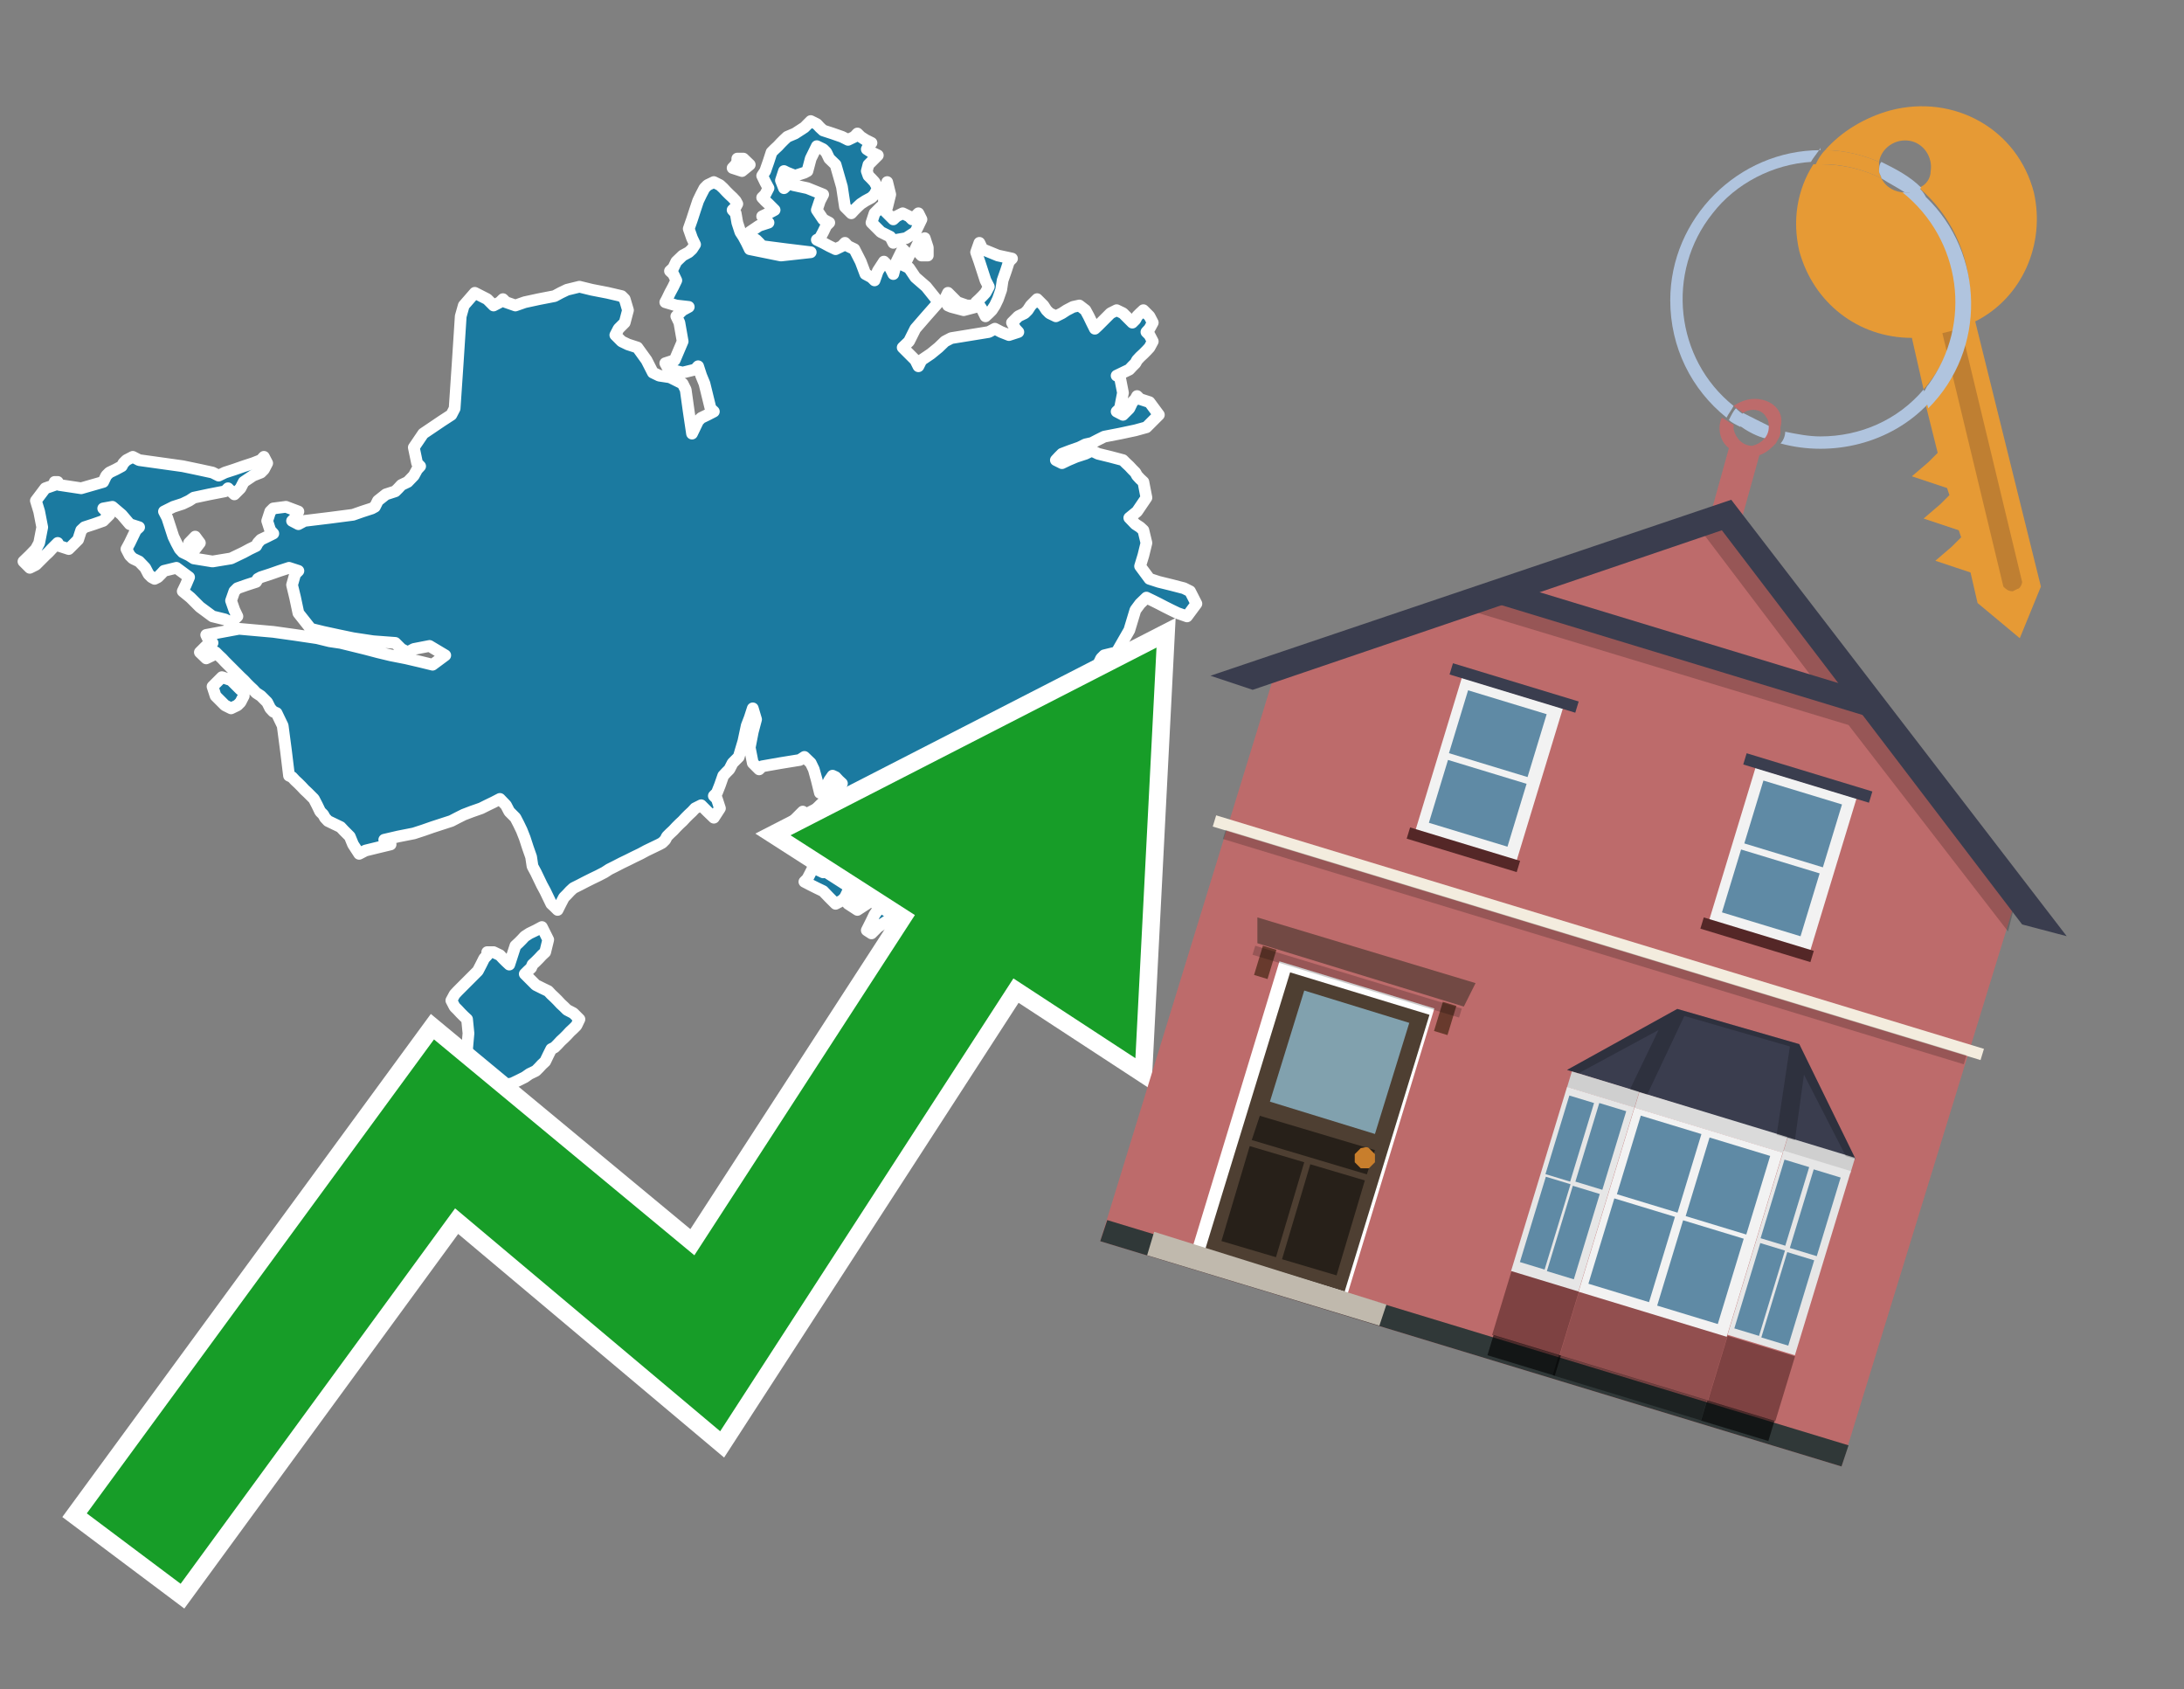
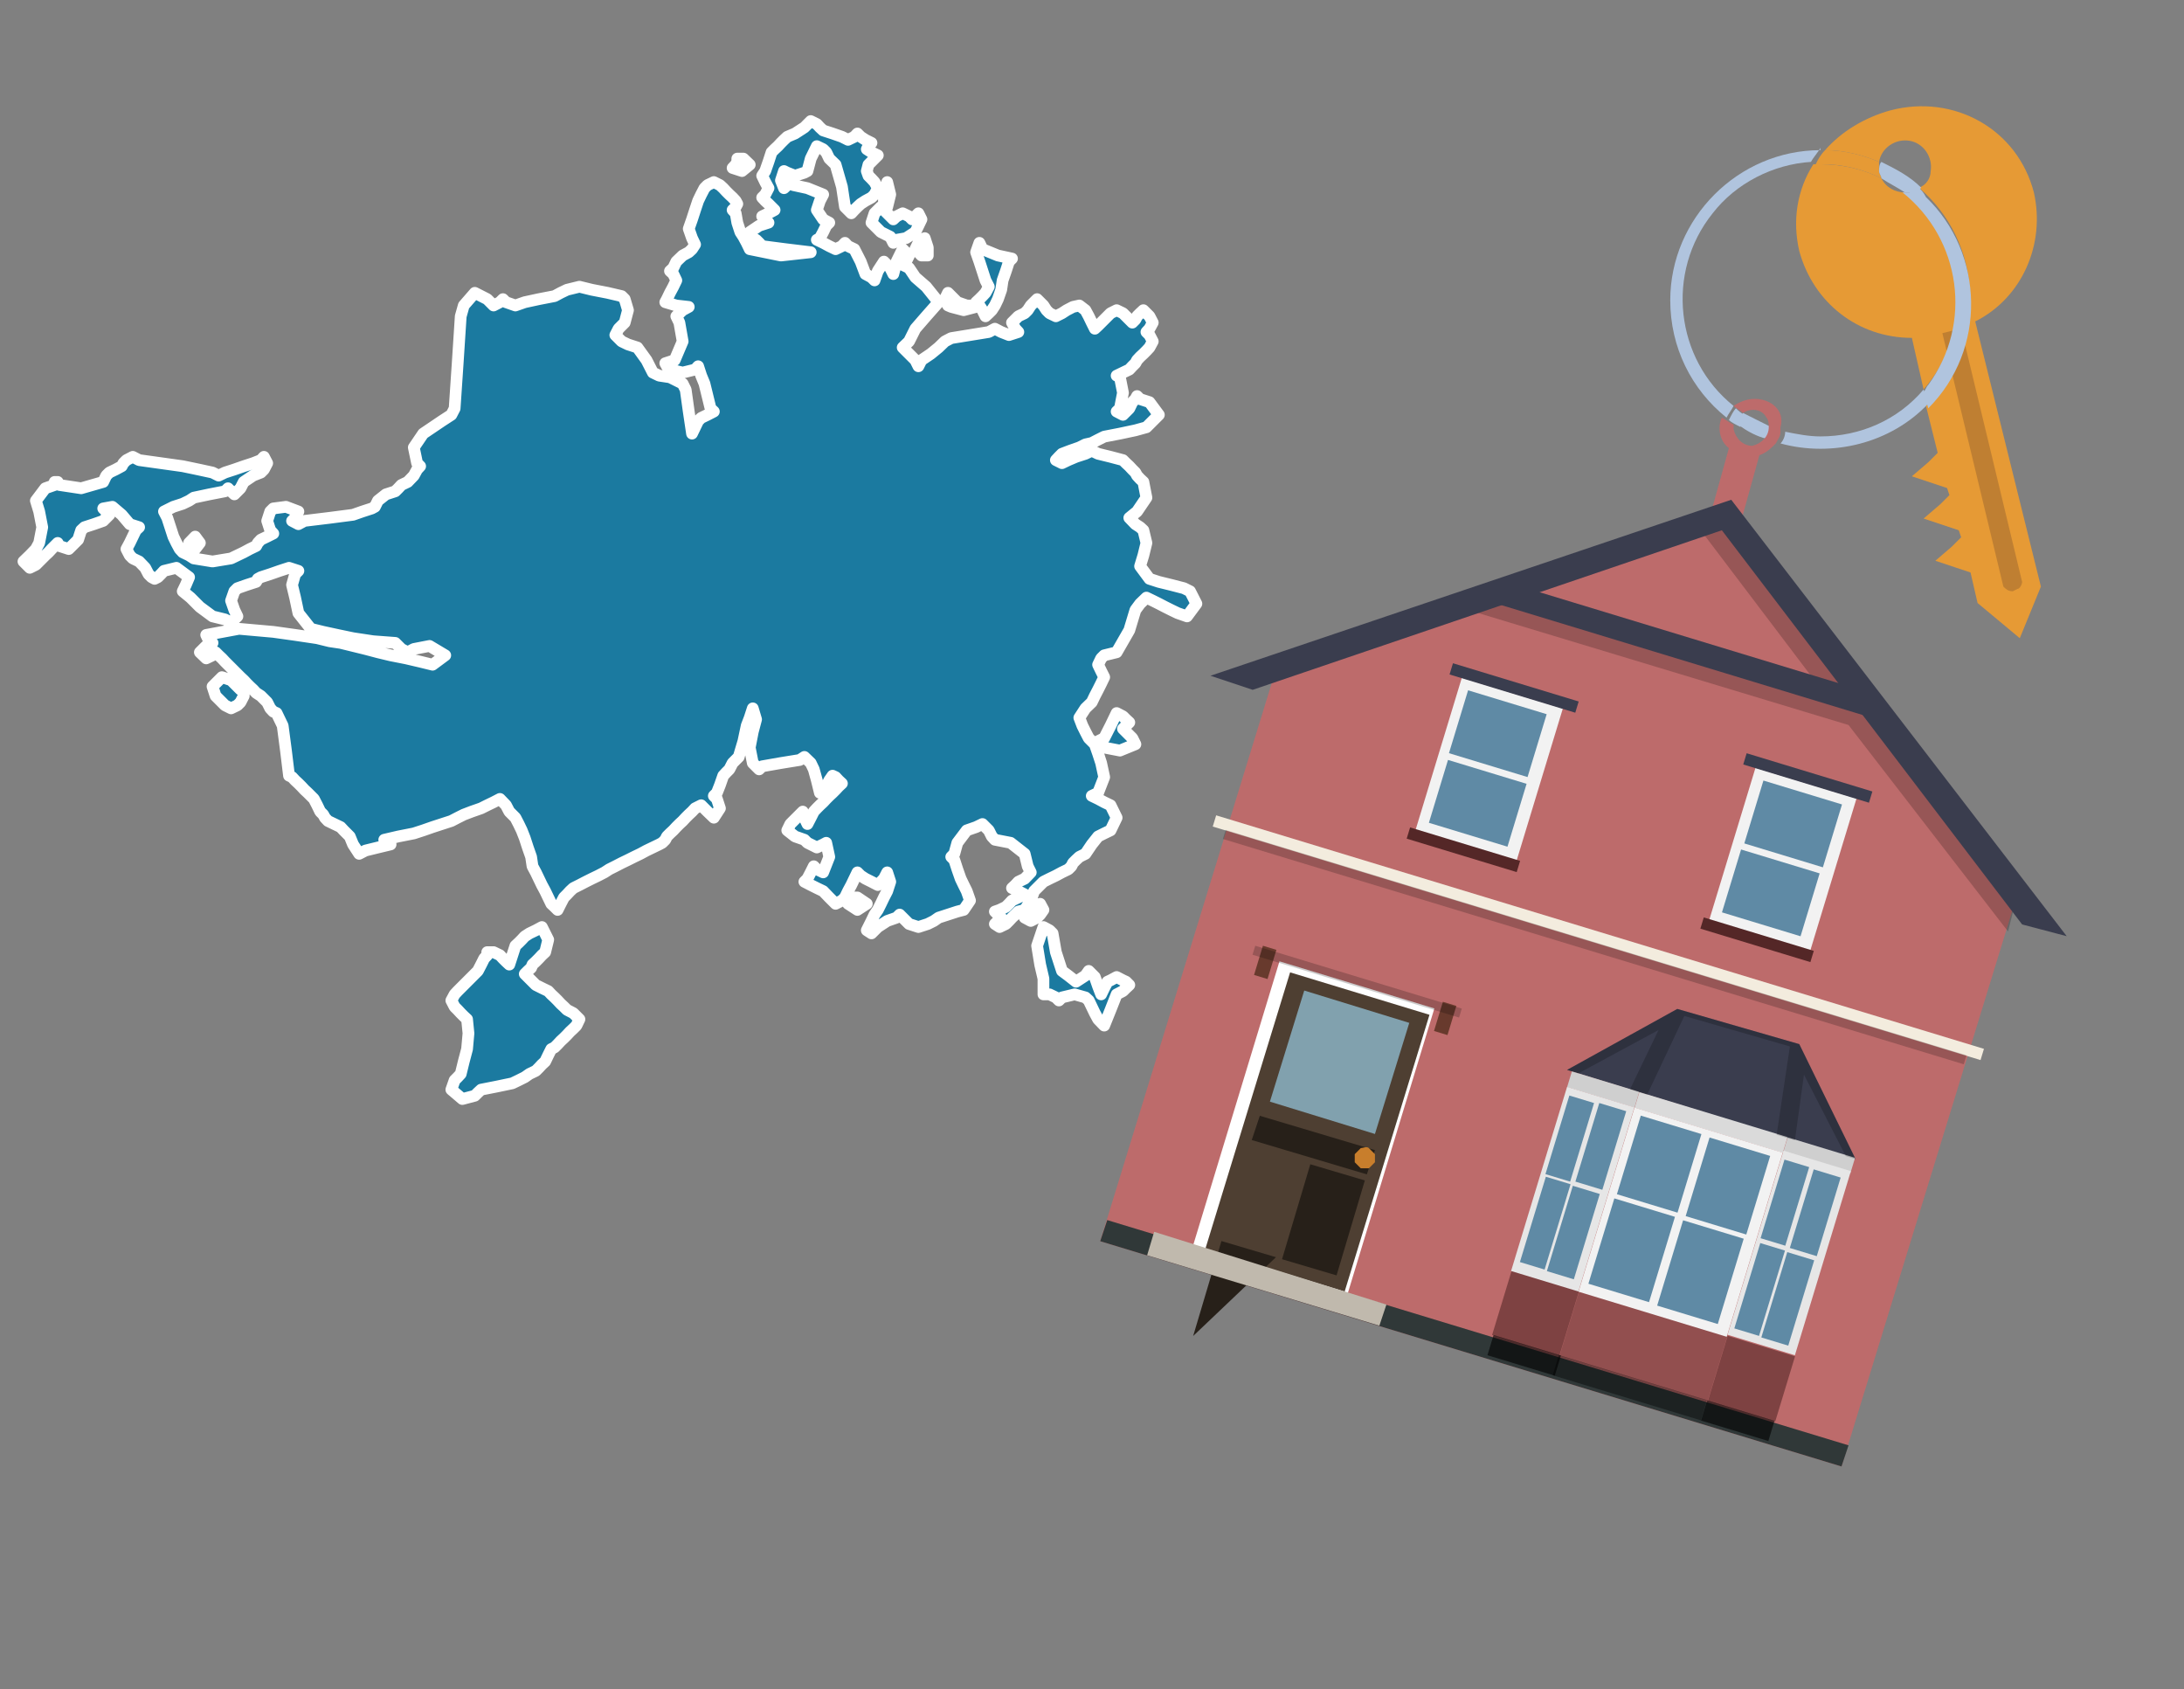
<svg xmlns="http://www.w3.org/2000/svg" xmlns:xlink="http://www.w3.org/1999/xlink" version="1.1" id="Text" x="0px" y="0px" width="93.1px" height="72px" viewBox="0 0 93.1 72" style="enable-background:new 0 0 93.1 72;" xml:space="preserve">
  <rect x="0" y="0" width="93.1" height="72" fill="#808080" stroke="none" />
  <style type="text/css">
	.st0{fill:#1B7AA0;stroke:#FFFFFF;stroke-width:0.5;stroke-linejoin:round;}
	.st1{fill:none;stroke:#FFFFFF;stroke-width:1.5;stroke-miterlimit:10;}
	.st2{fill:#179D28;}
	.st3{fill:#E69A35;}
	.st4{fill:#B0C4DE;}
	.st5{fill:#BD6B6B;}
	.st6{fill:#BF7F32;}
	.st7{fill-rule:evenodd;clip-rule:evenodd;fill:#BD6B6B;}
	.st8{fill-rule:evenodd;clip-rule:evenodd;fill:#303838;}
	.st9{fill-rule:evenodd;clip-rule:evenodd;fill:#F3ECDE;}
	.st10{opacity:0.2;fill-rule:evenodd;clip-rule:evenodd;}
	.st11{fill-rule:evenodd;clip-rule:evenodd;fill:#3A3D4E;}
	.st12{fill:#724944;}
	.st13{fill-rule:evenodd;clip-rule:evenodd;fill:#FFFFFF;}
	.st14{fill:#4E3F32;}
	.st15{fill:#81A1AE;}
	.st16{fill:#272019;}
	.st17{fill:#C87E2C;}
	.st18{fill-rule:evenodd;clip-rule:evenodd;fill:#C0B9AD;}
	.st19{fill:#683A2D;}
	.st20{opacity:0.2;}
	.st21{opacity:0.6;fill-rule:evenodd;clip-rule:evenodd;fill:#542727;}
	.st22{opacity:0.4;fill-rule:evenodd;clip-rule:evenodd;fill:#542727;}
	.st23{opacity:0.6;fill-rule:evenodd;clip-rule:evenodd;}
	.st24{opacity:0.4;fill-rule:evenodd;clip-rule:evenodd;}
	.st25{fill-rule:evenodd;clip-rule:evenodd;fill:#CFCFCF;}
	.st26{fill-rule:evenodd;clip-rule:evenodd;fill:#DADADA;}
	.st27{fill-rule:evenodd;clip-rule:evenodd;fill:#E6E6E6;}
	.st28{fill-rule:evenodd;clip-rule:evenodd;fill:#F2F2F2;}
	.st29{fill-rule:evenodd;clip-rule:evenodd;fill:#5F8AA5;}
	.st30{opacity:0.2;clip-path:url(#SVGID_00000075153797737028568380000000229847302129778351_);}
	.st31{fill-rule:evenodd;clip-rule:evenodd;fill:#542727;}
</style>
  <path class="st0" d="M44.48,41.71L44.34,41.11L44.21,40.31L44.48,39.51L44.74,39.65L44.87,39.78L45.01,40.58L45.27,41.38L45.54,41.58L45.87,41.84L46.27,41.58L46.41,41.38L46.54,41.51L46.67,41.64L46.81,42.04L46.94,42.38L47.07,42.11L47.21,41.84L47.34,41.78L47.6,41.64L47.87,41.78L48.0,41.84L48.14,41.98L48.0,42.11L47.87,42.24L47.6,42.38L47.34,43.04L47.07,43.71L46.81,43.44L46.67,43.18L46.54,42.91L46.41,42.64L46.27,42.51L45.81,42.38L45.27,42.51L45.14,42.64L45.01,42.51L44.74,42.38L44.48,42.38ZM44.08,38.78L44.21,38.65L44.34,38.52L44.48,38.78L44.34,38.98L44.21,39.11L43.94,39.25L43.68,39.11L43.81,38.98L43.94,38.85L43.94,38.78ZM46.81,31.59L47.07,31.46L47.34,30.93L47.6,30.39L47.87,30.53L48.0,30.66L48.14,30.79L48.0,30.93L47.87,31.06L48.0,31.19L48.14,31.33L48.27,31.46L48.4,31.72L47.74,31.99L47.07,31.86L46.94,31.72L46.81,31.72ZM41.61,12.88L41.75,12.75L41.88,12.62L42.01,12.48L42.15,12.22L42.01,11.95L41.88,11.55L41.75,11.15L41.61,10.75L41.75,10.35L41.88,10.62L42.54,10.89L43.14,11.02L43.01,11.15L42.88,11.55L42.74,11.95L42.68,12.35L42.54,12.75L42.41,13.02L42.28,13.22L42.15,13.35L42.01,13.48L41.88,13.22L41.75,13.02L41.61,13.02ZM41.61,13.08L41.08,13.22L40.55,13.08L40.41,13.02L40.28,12.75L40.41,12.48L40.55,12.62L40.68,12.75L40.81,12.88L41.21,13.02L41.61,13.02ZM21.04,40.58L21.31,40.71L21.44,40.85L21.57,40.98L21.71,41.11L21.84,40.71L21.97,40.31L22.11,40.18L22.24,40.05L22.37,39.91L22.57,39.78L22.84,39.65L23.1,39.51L23.37,40.05L23.24,40.58L23.1,40.71L22.97,40.85L22.84,40.98L22.7,41.11L22.64,41.25L22.5,41.38L22.37,41.51L22.5,41.64L22.64,41.78L22.7,41.84L22.84,41.98L23.1,42.11L23.37,42.24L23.5,42.38L23.64,42.51L23.77,42.64L23.9,42.78L24.04,42.91L24.17,43.04L24.44,43.18L24.7,43.44L24.57,43.71L24.44,43.84L24.3,43.97L24.17,44.11L24.04,44.24L23.9,44.37L23.77,44.51L23.64,44.64L23.5,44.71L23.37,44.97L23.24,45.24L23.1,45.37L22.97,45.51L22.84,45.64L22.57,45.77L22.37,45.91L22.11,46.04L21.84,46.17L21.17,46.31L20.51,46.44L20.37,46.57L20.24,46.7L19.71,46.84L19.24,46.44L19.38,46.04L19.51,45.91L19.64,45.77L19.77,45.24L19.91,44.71L19.97,44.04L19.91,43.44L19.77,43.31L19.64,43.18L19.51,43.04L19.38,42.91L19.24,42.64L19.38,42.38L19.51,42.24L19.64,42.11L19.77,41.98L19.91,41.84L19.97,41.78L20.11,41.64L20.24,41.51L20.37,41.38L20.51,41.11L20.64,40.85L20.77,40.71L20.77,40.58ZM10.39,29.66L10.25,29.93L10.12,30.06L9.85,30.19L9.59,30.06L9.46,29.93L9.32,29.79L9.19,29.66L9.06,29.26L9.46,28.86L9.85,28.99L9.99,29.13L10.12,29.26L10.25,29.39L10.39,29.39ZM8.06,23.14L8.32,22.87L8.52,23.14L8.32,23.4L8.06,23.4ZM36.55,38.25L36.95,38.52L36.55,38.78L36.15,38.52L36.15,38.25ZM37.68,8.29L37.82,7.76L37.95,8.29L37.82,8.82L37.68,8.82ZM31.69,6.76L31.96,7.02L31.63,7.29L31.23,7.16L31.36,7.02L31.43,6.89L31.43,6.76ZM2.46,20.54L2.53,20.67L3.46,20.81L4.4,20.54L4.53,20.27L4.66,20.14L4.93,20.01L5.19,19.87L5.26,19.74L5.39,19.61L5.66,19.47L5.93,19.61L6.86,19.74L7.79,19.87L8.46,20.01L9.06,20.14L9.32,20.27L9.59,20.14L9.99,20.01L10.39,19.87L10.79,19.74L11.12,19.61L11.25,19.47L11.39,19.74L11.25,20.01L11.12,20.14L10.79,20.27L10.39,20.54L10.25,20.81L10.12,20.94L9.99,21.07L9.85,20.94L9.72,20.81L9.59,20.94L8.92,21.07L8.26,21.21L8.06,21.34L7.79,21.47L7.39,21.6L6.99,21.8L7.13,22.07L7.26,22.47L7.39,22.87L7.52,23.14L7.66,23.4L7.79,23.54L8.06,23.67L8.26,23.8L9.06,23.93L9.85,23.8L10.12,23.67L10.39,23.54L10.65,23.4L10.92,23.27L10.99,23.14L11.12,23.0L11.39,22.87L11.65,22.74L11.52,22.6L11.39,22.2L11.52,21.8L11.65,21.67L12.19,21.6L12.72,21.8L12.58,22.07L12.45,22.2L12.72,22.34L12.98,22.2L14.05,22.07L15.05,21.94L15.45,21.8L15.85,21.67L15.98,21.6L16.11,21.34L16.45,21.07L16.85,20.94L16.98,20.81L17.11,20.67L17.38,20.54L17.64,20.27L17.78,20.01L17.91,19.87L17.78,19.74L17.64,19.07L18.04,18.48L18.44,18.21L18.84,17.94L19.24,17.68L19.38,17.41L19.51,15.48L19.64,13.48L19.77,13.02L20.24,12.48L20.77,12.75L21.04,13.02L21.31,12.88L21.44,12.75L21.57,12.88L21.97,13.02L22.37,12.88L22.97,12.75L23.64,12.62L23.9,12.48L24.17,12.35L24.7,12.22L25.23,12.35L25.9,12.48L26.5,12.62L26.63,12.75L26.77,13.22L26.63,13.75L26.5,13.88L26.37,14.01L26.23,14.28L26.5,14.55L26.77,14.68L27.17,14.81L27.56,15.35L27.83,15.88L28.1,16.01L28.56,16.08L29.1,16.35L29.23,16.61L29.36,17.54L29.5,18.48L29.63,18.21L29.76,17.94L29.89,17.81L30.16,17.68L30.43,17.54L30.29,17.41L30.16,16.88L30.03,16.35L29.89,16.01L29.76,15.61L29.63,15.75L29.1,15.88L28.56,15.75L28.43,15.61L28.36,15.48L28.76,15.35L29.1,14.55L28.96,13.75L28.83,13.48L29.1,13.22L29.36,13.08L28.83,13.02L28.36,12.88L28.43,12.75L28.56,12.48L28.7,12.22L28.83,11.95L28.7,11.68L28.56,11.55L28.7,11.42L28.83,11.15L29.1,10.89L29.36,10.75L29.5,10.62L29.63,10.42L29.5,10.15L29.36,9.75L29.5,9.35L29.63,8.95L29.76,8.56L29.89,8.29L30.03,8.02L30.16,7.89L30.43,7.76L30.69,7.89L30.83,8.02L30.96,8.16L31.09,8.29L31.23,8.42L31.36,8.56L31.43,8.69L31.36,8.82L31.23,8.95L31.36,9.09L31.43,9.49L31.56,9.89L31.69,10.09L31.83,10.35L31.96,10.62L33.29,10.89L34.56,10.75L33.49,10.62L32.49,10.49L32.36,10.35L32.23,10.22L32.09,10.15L31.96,9.89L32.36,9.62L32.76,9.49L32.62,9.35L32.49,9.22L32.76,9.09L33.02,8.95L32.89,8.82L32.76,8.69L32.62,8.56L32.49,8.42L32.62,8.29L32.76,8.02L32.62,7.76L32.49,7.49L32.62,7.29L32.76,6.89L32.89,6.49L33.02,6.36L33.16,6.23L33.29,6.09L33.42,5.96L33.56,5.83L33.89,5.69L34.29,5.43L34.56,5.16L34.82,5.29L34.95,5.43L35.09,5.56L35.49,5.69L35.89,5.83L36.15,5.96L36.42,5.83L36.55,5.69L36.69,5.83L36.89,5.96L37.15,6.09L37.02,6.23L36.95,6.36L37.15,6.49L37.42,6.62L37.28,6.76L37.15,6.89L37.02,7.02L36.95,7.29L37.02,7.49L37.15,7.62L37.28,7.76L37.42,8.02L37.28,8.29L37.15,8.42L36.89,8.56L36.69,8.69L36.55,8.82L36.42,8.95L36.29,9.09L36.15,8.95L36.02,8.82L35.89,7.96L35.62,7.02L35.35,6.76L35.22,6.49L35.09,6.36L34.82,6.23L34.56,6.76L34.42,7.29L34.29,7.36L33.89,7.49L33.56,7.36L33.42,7.29L33.29,7.69L33.42,8.02L33.56,7.89L33.69,7.76L33.82,7.89L34.42,8.02L35.09,8.29L34.95,8.56L34.82,8.95L35.09,9.35L35.35,9.49L35.22,9.62L35.09,9.89L34.95,10.15L34.82,10.22L35.09,10.35L35.35,10.49L35.62,10.62L35.89,10.49L36.02,10.35L36.15,10.49L36.42,10.62L36.69,11.15L36.89,11.68L37.15,11.82L37.28,11.95L37.42,11.55L37.68,11.15L37.95,11.42L38.08,11.68L38.22,11.15L38.48,10.62L38.75,10.89L38.62,11.15L38.48,11.29L38.75,11.42L39.02,11.82L39.48,12.22L40.01,12.88L39.48,13.48L39.02,14.01L38.75,14.55L38.48,14.81L38.75,15.08L39.02,15.35L39.15,15.61L39.28,15.35L39.68,15.08L40.01,14.81L40.28,14.55L40.55,14.41L41.35,14.28L42.15,14.15L42.41,14.01L42.68,14.15L43.01,14.28L43.41,14.15L43.28,14.01L43.14,13.75L43.41,13.48L43.68,13.35L43.81,13.22L43.94,13.02L44.21,12.75L44.48,13.02L44.61,13.22L44.74,13.35L45.01,13.48L45.27,13.35L45.47,13.22L45.74,13.08L46.01,13.02L46.27,13.22L46.41,13.48L46.54,13.75L46.67,14.01L46.81,13.88L46.94,13.75L47.07,13.62L47.21,13.48L47.34,13.35L47.6,13.22L47.87,13.35L48.0,13.48L48.14,13.62L48.27,13.75L48.4,13.62L48.47,13.48L48.6,13.35L48.74,13.22L48.87,13.35L49.0,13.48L49.14,13.75L49.0,14.01L48.87,14.15L49.0,14.28L49.14,14.55L49.0,14.81L48.87,14.95L48.74,15.08L48.6,15.21L48.47,15.35L48.4,15.48L48.27,15.61L48.14,15.75L47.87,15.88L47.6,16.01L47.74,16.08L47.87,16.74L47.74,17.41L47.6,17.54L47.87,17.68L48.14,17.41L48.27,17.14L48.4,17.01L48.47,16.88L48.6,17.01L49.0,17.14L49.4,17.68L48.87,18.21L48.4,18.34L47.74,18.48L47.07,18.61L46.81,18.74L46.54,18.88L46.27,18.94L46.01,19.07L45.61,19.21L45.27,19.34L45.14,19.47L45.01,19.61L45.27,19.74L45.54,19.61L45.87,19.47L46.27,19.34L46.54,19.21L46.81,19.34L47.34,19.47L47.87,19.61L48.0,19.74L48.14,19.87L48.27,20.01L48.4,20.14L48.47,20.27L48.6,20.41L48.74,20.54L48.87,21.21L48.47,21.8L48.14,22.07L48.4,22.34L48.6,22.47L48.74,22.6L48.87,23.14L48.74,23.67L48.6,24.13L49.0,24.67L49.4,24.8L49.93,24.93L50.47,25.07L50.73,25.2L51.0,25.73L50.6,26.27L50.2,26.13L49.93,26.0L49.67,25.87L49.4,25.73L49.14,25.6L48.87,25.47L48.6,25.73L48.4,26.0L48.14,26.86L47.6,27.8L47.07,27.93L46.94,28.06L46.81,28.33L46.94,28.6L47.07,28.86L46.94,29.13L46.81,29.39L46.67,29.66L46.54,29.93L46.27,30.19L46.01,30.59L46.14,30.93L46.27,31.19L46.41,31.46L46.54,31.59L46.67,31.72L46.81,32.12L46.94,32.52L47.07,33.12L46.81,33.79L46.54,33.92L46.81,34.05L47.07,34.19L47.34,34.32L47.6,34.85L47.34,35.39L47.07,35.52L46.81,35.65L46.54,35.99L46.27,36.39L46.01,36.52L45.87,36.65L45.74,36.78L45.67,36.92L45.54,37.05L45.27,37.18L45.01,37.32L44.74,37.45L44.48,37.58L44.34,37.72L44.21,37.85L44.08,37.98L43.94,38.38L43.68,38.78L43.41,38.85L43.28,38.98L43.14,39.11L43.01,39.25L42.88,39.38L42.61,39.51L42.41,39.38L42.54,39.25L42.68,39.11L42.54,38.98L42.41,38.85L42.61,38.78L42.88,38.65L43.01,38.52L43.14,38.38L43.41,38.25L43.68,38.12L43.41,37.98L43.14,37.85L43.28,37.72L43.41,37.58L43.68,37.45L43.94,37.18L43.81,36.92L43.68,36.39L43.08,35.92L42.41,35.79L42.28,35.65L42.15,35.39L41.88,35.12L41.61,35.25L41.21,35.39L40.81,35.92L40.68,36.39L40.55,36.52L40.68,36.65L40.81,37.05L40.95,37.45L41.08,37.72L41.21,37.98L41.35,38.38L41.08,38.78L40.81,38.85L40.41,38.98L40.01,39.11L39.81,39.25L39.55,39.38L39.15,39.51L38.75,39.38L38.62,39.25L38.48,39.11L38.35,38.98L38.22,39.11L37.82,39.25L37.42,39.51L37.15,39.78L36.95,39.65L37.02,39.51L37.15,39.25L37.28,38.98L37.42,38.78L37.55,38.52L37.68,38.25L37.82,37.98L37.95,37.58L37.82,37.18L37.68,37.45L37.42,37.72L37.15,37.58L36.89,37.45L36.69,37.32L36.55,37.18L36.42,37.45L36.29,37.72L36.15,37.98L36.02,38.25L35.89,38.38L35.62,38.52L35.35,38.25L35.09,37.98L34.82,37.85L34.56,37.72L34.29,37.58L34.42,37.45L34.56,37.18L34.69,36.92L34.82,37.05L35.09,37.18L35.35,36.52L35.22,35.92L35.09,35.99L34.82,36.12L34.56,35.99L34.42,35.92L34.29,35.79L33.89,35.65L33.56,35.39L33.69,35.12L33.82,34.99L33.96,34.85L34.09,34.72L34.22,34.59L34.29,34.85L34.42,35.12L34.56,34.85L34.69,34.59L34.82,34.45L34.95,34.32L35.09,34.19L35.22,34.05L35.35,33.92L35.49,33.79L35.62,33.66L35.75,33.52L35.89,33.39L35.75,33.26L35.62,33.12L35.49,33.06L35.35,33.26L35.22,33.52L35.09,33.66L34.95,33.79L34.82,33.26L34.69,32.79L34.56,32.52L34.29,32.26L34.09,32.39L33.29,32.52L32.49,32.66L32.36,32.79L32.23,32.66L32.09,32.52L31.96,31.86L32.09,31.19L32.23,30.66L32.09,30.19L31.96,30.59L31.83,30.93L31.69,31.59L31.49,32.26L31.23,32.52L31.09,32.79L30.96,32.92L30.83,33.06L30.69,33.46L30.56,33.79L30.43,33.92L30.56,34.05L30.69,34.45L30.43,34.85L30.16,34.59L29.89,34.32L29.63,34.45L29.5,34.59L29.36,34.72L29.23,34.85L29.1,34.99L28.96,35.12L28.83,35.25L28.7,35.39L28.56,35.52L28.43,35.65L28.36,35.79L28.23,35.92L28.1,35.99L27.83,36.12L27.56,36.25L27.3,36.39L27.03,36.52L26.77,36.65L26.5,36.78L26.23,36.92L25.97,37.05L25.77,37.18L25.5,37.32L25.23,37.45L24.97,37.58L24.7,37.72L24.44,37.85L24.3,37.98L24.17,38.12L24.04,38.25L23.9,38.52L23.77,38.78L23.64,38.65L23.5,38.52L23.37,38.25L23.24,37.98L23.1,37.72L22.97,37.45L22.84,37.18L22.7,36.92L22.64,36.52L22.5,36.12L22.37,35.72L22.24,35.39L22.11,35.12L21.97,34.85L21.84,34.72L21.71,34.59L21.57,34.32L21.31,34.05L21.04,34.19L20.77,34.32L20.51,34.45L20.11,34.59L19.77,34.72L19.51,34.85L19.24,34.99L18.84,35.12L18.44,35.25L18.04,35.39L17.64,35.52L16.98,35.65L16.38,35.79L16.51,35.92L16.65,35.99L16.11,36.12L15.58,36.25L15.31,36.39L15.05,35.99L14.91,35.65L14.78,35.52L14.65,35.39L14.52,35.25L14.25,35.12L13.98,34.99L13.85,34.85L13.78,34.72L13.65,34.59L13.52,34.32L13.38,34.05L13.25,33.92L13.12,33.79L12.98,33.66L12.85,33.52L12.72,33.39L12.58,33.26L12.45,33.12L12.32,33.06L12.19,31.99L12.05,30.93L11.92,30.66L11.79,30.39L11.65,30.33L11.52,30.19L11.39,29.93L11.12,29.66L10.92,29.53L10.79,29.39L10.65,29.26L10.52,29.13L10.39,28.99L10.25,28.86L10.12,28.73L9.99,28.6L9.85,28.46L9.72,28.33L9.59,28.2L9.46,28.06L9.32,27.93L9.19,27.8L9.06,27.93L8.79,28.06L8.52,27.8L8.79,27.53L9.06,27.4L8.92,27.33L8.79,27.06L10.19,26.8L11.65,26.93L12.58,27.06L13.52,27.2L14.05,27.33L14.52,27.4L15.05,27.53L15.58,27.66L16.11,27.8L16.65,27.93L17.31,28.06L17.91,28.2L18.44,28.33L18.98,27.93L18.31,27.53L17.64,27.66L17.38,27.8L17.11,27.66L16.98,27.53L16.85,27.4L15.91,27.33L15.05,27.2L14.38,27.06L13.78,26.93L13.25,26.8L12.72,26.13L12.58,25.47L12.45,24.93L12.58,24.47L12.72,24.33L12.32,24.2L11.92,24.33L11.52,24.47L11.12,24.6L10.99,24.67L10.92,24.8L10.52,24.93L10.12,25.07L9.99,25.2L9.85,25.6L9.99,26.0L10.12,26.27L9.85,26.53L9.59,26.4L9.06,26.27L8.52,25.87L8.12,25.47L7.79,25.2L7.92,24.93L8.06,24.6L7.52,24.2L6.99,24.33L6.86,24.47L6.73,24.6L6.59,24.67L6.46,24.6L6.33,24.47L6.19,24.2L5.93,23.93L5.66,23.8L5.53,23.67L5.39,23.4L5.53,23.14L5.66,22.87L5.79,22.6L5.93,22.47L5.53,22.34L5.19,21.94L4.79,21.6L4.4,21.67L4.53,21.8L4.66,21.94L4.53,22.07L4.4,22.2L4.0,22.34L3.6,22.47L3.46,22.6L3.33,23.0L2.93,23.4L2.53,23.27L2.46,23.14L2.33,23.27L2.2,23.4L2.07,23.54L1.93,23.67L1.8,23.8L1.67,23.93L1.53,24.07L1.27,24.2L1.0,23.93L1.27,23.67L1.53,23.4L1.67,23.14L1.8,22.47L1.67,21.8L1.53,21.34L1.93,20.81L2.33,20.67L2.33,20.54ZM39.28,10.89L39.02,10.62L39.15,10.35L39.28,10.22L39.42,10.15L39.55,10.55L39.55,10.89ZM37.68,8.95L37.82,9.09L37.95,9.22L38.08,9.35L38.22,9.22L38.48,9.09L38.75,9.22L38.88,9.35L39.02,9.22L39.15,9.09L39.28,9.35L39.15,9.62L39.02,9.89L38.62,10.15L38.22,10.22L38.08,10.35L37.95,10.09L37.55,9.89L37.15,9.49L37.28,9.09L37.42,8.95L37.55,8.82L37.68,8.82Z" />
-   <polygon class="st1" points="49.3,27.6 33.7,35.6 39,39 29.6,53.5 18.5,44.3 3.7,64.5 7.7,67.5 19.4,51.5 30.7,61 43.2,41.7   48.4,45.1 " />
-   <polygon class="st2" points="49.3,27.6 33.7,35.6 39,39 29.6,53.5 18.5,44.3 3.7,64.5 7.7,67.5 19.4,51.5 30.7,61 43.2,41.7   48.4,45.1 " />
  <path class="st3" d="M80.2,7.6c0-0.1-0.1-0.2-0.1-0.3c0-0.1,0-0.3,0-0.4c-0.7-0.3-1.5-0.5-2.3-0.5c-0.2,0.2-0.3,0.4-0.4,0.6  c0.1,0,0.2,0,0.3,0C78.5,7,79.4,7.2,80.2,7.6z" />
  <path class="st4" d="M77.6,6.4c-3.5,0-6.4,2.9-6.4,6.4c0,2,0.9,3.8,2.4,5c0.1-0.2,0.2-0.3,0.3-0.5c-2.5-2-2.9-5.7-0.9-8.2  c1-1.3,2.6-2.1,4.2-2.2c0.1-0.2,0.3-0.4,0.4-0.6V6.4z" />
  <path class="st3" d="M84.2,13.7c2-1,3-3.3,2.5-5.5C86,5.5,83.3,4,80.6,4.7c-1.1,0.3-2.1,0.9-2.8,1.7c0.8,0,1.6,0.2,2.3,0.5  c0.1-0.6,0.7-1,1.3-0.9c0.6,0.1,1,0.7,0.9,1.3c0,0.3-0.2,0.6-0.5,0.7c2.7,2.3,2.9,6.4,0.6,9c-0.1,0.1-0.2,0.2-0.3,0.3l0.5,2  l-0.4,0.4l-0.7,0.6l0.9,0.3l0.6,0.2l0.1,0.3l-0.4,0.4L82,22.1l0.9,0.3l0.6,0.2l0.1,0.3l-0.4,0.4l-0.7,0.6l0.9,0.3l0.6,0.2l0.3,1.3  l1.8,1.5L87,25L84.2,13.7z" />
  <path class="st3" d="M81.2,8.2c-0.4,0-0.8-0.2-1-0.6C79.4,7.2,78.5,7,77.6,7c-0.1,0-0.2,0-0.3,0c-0.7,1.1-0.9,2.4-0.6,3.7  c0.6,2.2,2.5,3.7,4.8,3.7l0.5,2.2c2.1-2.4,1.9-6.1-0.6-8.2C81.3,8.3,81.2,8.3,81.2,8.2z" />
  <path class="st4" d="M74.1,18.1c0.4,0.3,0.8,0.5,1.2,0.6c0.1-0.1,0.2-0.3,0.2-0.5l0,0c-0.4-0.2-0.8-0.4-1.2-0.6  C74.2,17.8,74.1,17.9,74.1,18.1z" />
  <path class="st4" d="M74.4,17.7c-0.2-0.1-0.3-0.2-0.4-0.3c-0.1,0.1-0.2,0.3-0.3,0.5c0.1,0.1,0.3,0.2,0.5,0.3  C74.1,17.9,74.2,17.8,74.4,17.7z" />
  <path class="st5" d="M74.8,17c-0.3,0-0.6,0.1-0.9,0.3c0.1,0.1,0.3,0.2,0.4,0.3c0.3-0.2,0.8-0.2,1,0.2c0.1,0.1,0.1,0.3,0.1,0.4l0,0  c0,0.4-0.3,0.7-0.7,0.8c-0.4,0-0.7-0.3-0.8-0.7c0,0,0,0,0-0.1v-0.1c-0.2-0.1-0.3-0.2-0.5-0.3c-0.2,0.4-0.1,1,0.3,1.3l-1,3.6L74,23  l1-3.6c0.3-0.1,0.5-0.3,0.7-0.5c0.1-0.2,0.2-0.3,0.2-0.5c0-0.1,0-0.1,0-0.2C76.1,17.5,75.5,17,74.8,17z" />
  <path class="st6" d="M86,25.1l-0.2,0.1c-0.2,0-0.3-0.1-0.4-0.2l0,0l-2.6-10.8l0.8-0.2l2.6,10.8C86.2,24.9,86.1,25.1,86,25.1L86,25.1  z" />
  <path class="st4" d="M80.1,7.3c0,0.1,0.1,0.2,0.1,0.3c0.3,0.2,0.7,0.4,1,0.6c0.1,0,0.2,0,0.3,0c0.1,0,0.3-0.1,0.4-0.2  c-0.5-0.5-1.1-0.8-1.7-1.1C80.1,7,80.1,7.2,80.1,7.3z" />
  <path class="st4" d="M77.6,18.6c-0.5,0-1-0.1-1.5-0.2c0,0.2-0.1,0.4-0.2,0.5c2.2,0.6,4.7,0,6.3-1.7L82,16.6  C80.9,17.9,79.3,18.6,77.6,18.6z" />
  <path class="st4" d="M81.8,8c-0.1,0.1-0.2,0.1-0.4,0.2c-0.1,0-0.2,0-0.3,0c2.5,2,3,5.6,1.1,8.2c-0.1,0.1-0.1,0.2-0.2,0.3l0.2,0.7  c2.5-2.5,2.4-6.6-0.1-9C82,8.2,81.9,8.1,81.8,8L81.8,8z" />
  <g>
    <polygon class="st7" points="86,38.1 73.6,22.1 54.4,28.5 46.9,52.9 78.5,62.5  " />
    <polygon class="st8" points="78.5,62.5 78.8,61.6 47.2,52 46.9,52.9 78.5,62.5  " />
    <rect x="51" y="39.7" transform="matrix(-0.957 -0.291 0.291 -0.957 121.681 98.014)" class="st9" width="34.2" height="0.5" />
    <rect x="51.5" y="40.2" transform="matrix(-0.957 -0.291 0.291 -0.957 121.299 98.817)" class="st10" width="33" height="0.4" />
    <path class="st10" d="M86.1,37.7l-4.1-5.4l0,0l0,0l-8.1-10.6l-1.4,0.9l5,6.6c-4.8-1.5-13.6-4.2-13.8-4.2l-2.1,0.7l17.2,5.2l6.8,8.8   L86.1,37.7z" />
    <rect x="63.4" y="27.2" transform="matrix(0.957 0.291 -0.291 0.957 11.183 -19.753)" class="st11" width="16.9" height="1" />
    <polygon class="st11" points="88.1,39.9 73.8,21.3 51.6,28.8 53.4,29.4 73.4,22.6 86.2,39.4  " />
    <g>
-       <polygon class="st12" points="53.6,39.1 62.9,41.9 62.4,42.9 53.6,40.2   " />
      <rect x="52.5" y="41.7" transform="matrix(-0.957 -0.291 0.291 -0.957 95.557 110.317)" class="st13" width="6.9" height="12.7" />
      <g transform="matrix( 0.861, 0, 0, 0.861, 2148,666.7) ">
        <g>
          <g id="Symbol_9_0_Layer2_0_MEMBER_8_MEMBER_12_MEMBER_0_FILL_00000000221050500652020650000016968551942043764377_">
            <path class="st14" d="M-2424-724.1l-6.9-2.1l-4.2,13.7l6.9,2.1L-2424-724.1z" />
          </g>
        </g>
      </g>
      <g transform="matrix( 0.861, 0, 0, 0.861, 2148,666.7) ">
        <g>
          <g id="Symbol_9_0_Layer2_0_MEMBER_8_MEMBER_12_MEMBER_1_MEMBER_1_FILL_00000024715425263566513780000008352326449265998742_">
            <path class="st15" d="M-2430.2-725.3l-1.7,5.5l5.2,1.6l1.7-5.5L-2430.2-725.3z" />
          </g>
        </g>
      </g>
      <g transform="matrix( 0.861, 0, 0, 0.861, 2148,666.7) ">
        <g>
          <g id="Symbol_9_0_Layer2_0_MEMBER_8_MEMBER_12_MEMBER_2_MEMBER_0_FILL_00000078767653199722890290000000328629160693940155_">
-             <path class="st16" d="M-2431.6-712.1l1.4-4.7l-2.7-0.8l-1.4,4.7L-2431.6-712.1z" />
+             <path class="st16" d="M-2431.6-712.1l-2.7-0.8l-1.4,4.7L-2431.6-712.1z" />
          </g>
        </g>
      </g>
      <g transform="matrix( 0.861, 0, 0, 0.861, 2148,666.7) ">
        <g>
          <g id="Symbol_9_0_Layer2_0_MEMBER_8_MEMBER_12_MEMBER_2_MEMBER_1_FILL_00000065041012839955175980000008634302413428399805_">
            <path class="st16" d="M-2428.6-711.2l1.4-4.7l-2.7-0.8l-1.4,4.7L-2428.6-711.2z" />
          </g>
        </g>
      </g>
      <g transform="matrix( 0.861, 0, 0, 0.861, 2148,666.7) ">
        <g>
          <g id="Symbol_9_0_Layer2_0_MEMBER_8_MEMBER_12_MEMBER_2_MEMBER_1_FILL_00000163044142682498288790000014509690284825881985_">
            <path class="st16" d="M-2427.1-716.2l0.4-1.2l-5.7-1.7l-0.4,1.2L-2427.1-716.2z" />
          </g>
        </g>
      </g>
      <g transform="matrix( 0.861, 0, 0, 0.861, 2148,666.7) ">
        <g>
          <g id="Symbol_9_0_Layer2_0_MEMBER_8_MEMBER_13_FILL_00000045612611013196237270000007907534605287444383_">
            <path class="st17" d="M-2426.7-716.8c0-0.1,0-0.3,0-0.4c-0.1-0.1-0.2-0.2-0.3-0.3s-0.3,0-0.4,0c-0.1,0.1-0.2,0.2-0.3,0.3       c0,0.2,0,0.3,0,0.4c0.1,0.1,0.2,0.2,0.3,0.3c0.2,0,0.3,0,0.4,0C-2426.9-716.6-2426.8-716.7-2426.7-716.8z" />
          </g>
        </g>
      </g>
      <polygon class="st18" points="48.9,53.5 49.2,52.5 59.1,55.6 58.8,56.5 48.9,53.5   " />
      <rect x="61.3" y="42.7" transform="matrix(-0.957 -0.291 0.291 -0.957 107.942 102.817)" class="st19" width="0.6" height="1.3" />
      <rect x="53.6" y="40.4" transform="matrix(-0.957 -0.291 0.291 -0.957 93.571 95.987)" class="st19" width="0.6" height="1.3" />
      <rect x="53.3" y="41.5" transform="matrix(-0.957 -0.291 0.291 -0.957 101.129 98.594)" class="st20" width="9.2" height="0.4" />
    </g>
    <g>
      <polygon class="st11" points="79.1,49.4 66.8,45.6 71.5,43 76.7,44.5   " />
      <rect x="63.9" y="54.5" transform="matrix(0.957 0.291 -0.291 0.957 19.157 -16.63)" class="st21" width="3" height="2.9" />
      <rect x="73.1" y="57.3" transform="matrix(0.957 0.291 -0.291 0.957 20.366 -19.175)" class="st21" width="3" height="2.9" />
      <rect x="66.7" y="55.9" transform="matrix(0.957 0.291 -0.291 0.957 19.762 -17.902)" class="st22" width="6.6" height="2.9" />
      <rect x="63.4" y="57.3" transform="matrix(0.957 0.291 -0.291 0.957 19.669 -16.387)" class="st23" width="3" height="0.9" />
      <rect x="72.5" y="60.1" transform="matrix(0.957 0.291 -0.291 0.957 20.879 -18.931)" class="st23" width="3" height="0.9" />
      <rect x="66.1" y="58.7" transform="matrix(0.957 0.291 -0.291 0.957 20.274 -17.659)" class="st24" width="6.6" height="0.9" />
      <rect x="66.8" y="46.1" transform="matrix(0.957 0.291 -0.291 0.957 16.495 -17.895)" class="st25" width="3" height="0.7" />
      <rect x="76" y="48.9" transform="matrix(0.957 0.291 -0.291 0.957 17.705 -20.44)" class="st25" width="3" height="0.7" />
      <rect x="69.6" y="47.5" transform="matrix(0.957 0.291 -0.291 0.957 17.1 -19.168)" class="st26" width="6.6" height="0.7" />
      <rect x="65.5" y="46.6" transform="matrix(0.957 0.291 -0.291 0.957 17.678 -17.334)" class="st27" width="3" height="8.2" />
      <rect x="74.7" y="49.3" transform="matrix(0.957 0.291 -0.291 0.957 18.887 -19.878)" class="st27" width="3" height="8.2" />
      <rect x="68.3" y="48" transform="matrix(0.957 0.291 -0.291 0.957 18.282 -18.606)" class="st28" width="6.6" height="8.2" />
      <g>
        <rect x="69" y="48.4" transform="matrix(0.291 -0.957 0.957 0.291 2.528 102.846)" class="st29" width="3.5" height="2.7" />
        <rect x="71.9" y="49.3" transform="matrix(0.291 -0.957 0.957 0.291 3.754 106.292)" class="st29" width="3.5" height="2.7" />
        <rect x="67.7" y="52" transform="matrix(0.291 -0.957 0.957 0.291 -1.754 104.369)" class="st29" width="3.8" height="2.7" />
        <rect x="70.6" y="52.9" transform="matrix(0.291 -0.957 0.957 0.291 -0.528 107.815)" class="st29" width="3.8" height="2.7" />
      </g>
      <g>
        <rect x="65.2" y="48" transform="matrix(0.291 -0.957 0.957 0.291 0.971 98.469)" class="st29" width="3.5" height="1.1" />
        <rect x="66.5" y="48.4" transform="matrix(0.291 -0.957 0.957 0.291 1.486 99.916)" class="st29" width="3.5" height="1.2" />
        <rect x="64" y="51.7" transform="matrix(0.291 -0.957 0.957 0.291 -3.31 99.992)" class="st29" width="3.8" height="1.1" />
        <rect x="65.2" y="52" transform="matrix(0.291 -0.957 0.957 0.291 -2.796 101.439)" class="st29" width="3.8" height="1.2" />
      </g>
      <g>
        <rect x="74.4" y="50.8" transform="matrix(0.291 -0.957 0.957 0.291 4.785 109.19)" class="st29" width="3.5" height="1.1" />
        <rect x="75.6" y="51.2" transform="matrix(0.291 -0.957 0.957 0.291 5.299 110.638)" class="st29" width="3.5" height="1.2" />
        <rect x="73.1" y="54.5" transform="matrix(0.291 -0.957 0.957 0.291 0.503 110.713)" class="st29" width="3.8" height="1.1" />
        <rect x="74.3" y="54.8" transform="matrix(0.291 -0.957 0.957 0.291 1.017 112.16)" class="st29" width="3.8" height="1.2" />
      </g>
      <g>
        <defs>
          <polygon id="SVGID_1_" points="79.1,49.4 66.8,45.6 71.5,43 76.7,44.5     " />
        </defs>
        <clipPath id="SVGID_00000104691782124360056840000001658481663947911575_">
          <use xlink:href="#SVGID_1_" style="overflow:visible;" />
        </clipPath>
        <polygon style="opacity:0.2;clip-path:url(#SVGID_00000104691782124360056840000001658481663947911575_);" points="79.5,49.2      77.3,44.9 77.3,44.9 77.4,44.6 77.1,44.5 77.1,44.2 76.9,44.1 76.6,43.5 75.9,43.8 76.1,44.2 72.3,43 72.6,42.8 72.2,42.2      71.6,42.5 71.4,42.4 71.3,42.7 71.1,42.6 71.1,42.8 66.6,45.3 67,45.9 70.7,43.9 69.4,46.6 70.1,46.9 71.8,43.3 76.3,44.6      75.7,48.6 76.5,48.7 76.9,45.8 78.8,49.5    " />
      </g>
    </g>
    <g>
      <g>
        <rect x="61.2" y="29.4" transform="matrix(-0.957 -0.291 0.291 -0.957 114.656 82.648)" class="st28" width="4.5" height="6.8" />
        <g>
          <rect x="62.5" y="29.5" transform="matrix(0.291 -0.957 0.957 0.291 15.348 83.328)" class="st29" width="2.8" height="3.5" />
        </g>
        <g>
          <rect x="61.6" y="32.5" transform="matrix(0.291 -0.957 0.957 0.291 11.883 84.561)" class="st29" width="2.8" height="3.5" />
        </g>
        <rect x="61.7" y="29.1" transform="matrix(-0.957 -0.291 0.291 -0.957 117.73 76.179)" class="st11" width="5.6" height="0.5" />
        <rect x="60" y="36" transform="matrix(-0.957 -0.291 0.291 -0.957 111.598 89.081)" class="st31" width="4.9" height="0.5" />
      </g>
      <g>
        <rect x="73.7" y="33.2" transform="matrix(-0.957 -0.291 0.291 -0.957 138.031 93.758)" class="st28" width="4.5" height="6.8" />
        <g>
          <rect x="75" y="33.4" transform="matrix(0.291 -0.957 0.957 0.291 20.568 98.002)" class="st29" width="2.8" height="3.5" />
        </g>
        <g>
          <rect x="74.1" y="36.3" transform="matrix(0.291 -0.957 0.957 0.291 17.102 99.235)" class="st29" width="2.8" height="3.5" />
        </g>
        <rect x="74.2" y="32.9" transform="matrix(-0.957 -0.291 0.291 -0.957 141.106 87.289)" class="st11" width="5.6" height="0.5" />
        <rect x="72.5" y="39.8" transform="matrix(-0.957 -0.291 0.291 -0.957 134.974 100.191)" class="st31" width="4.9" height="0.5" />
      </g>
    </g>
  </g>
</svg>